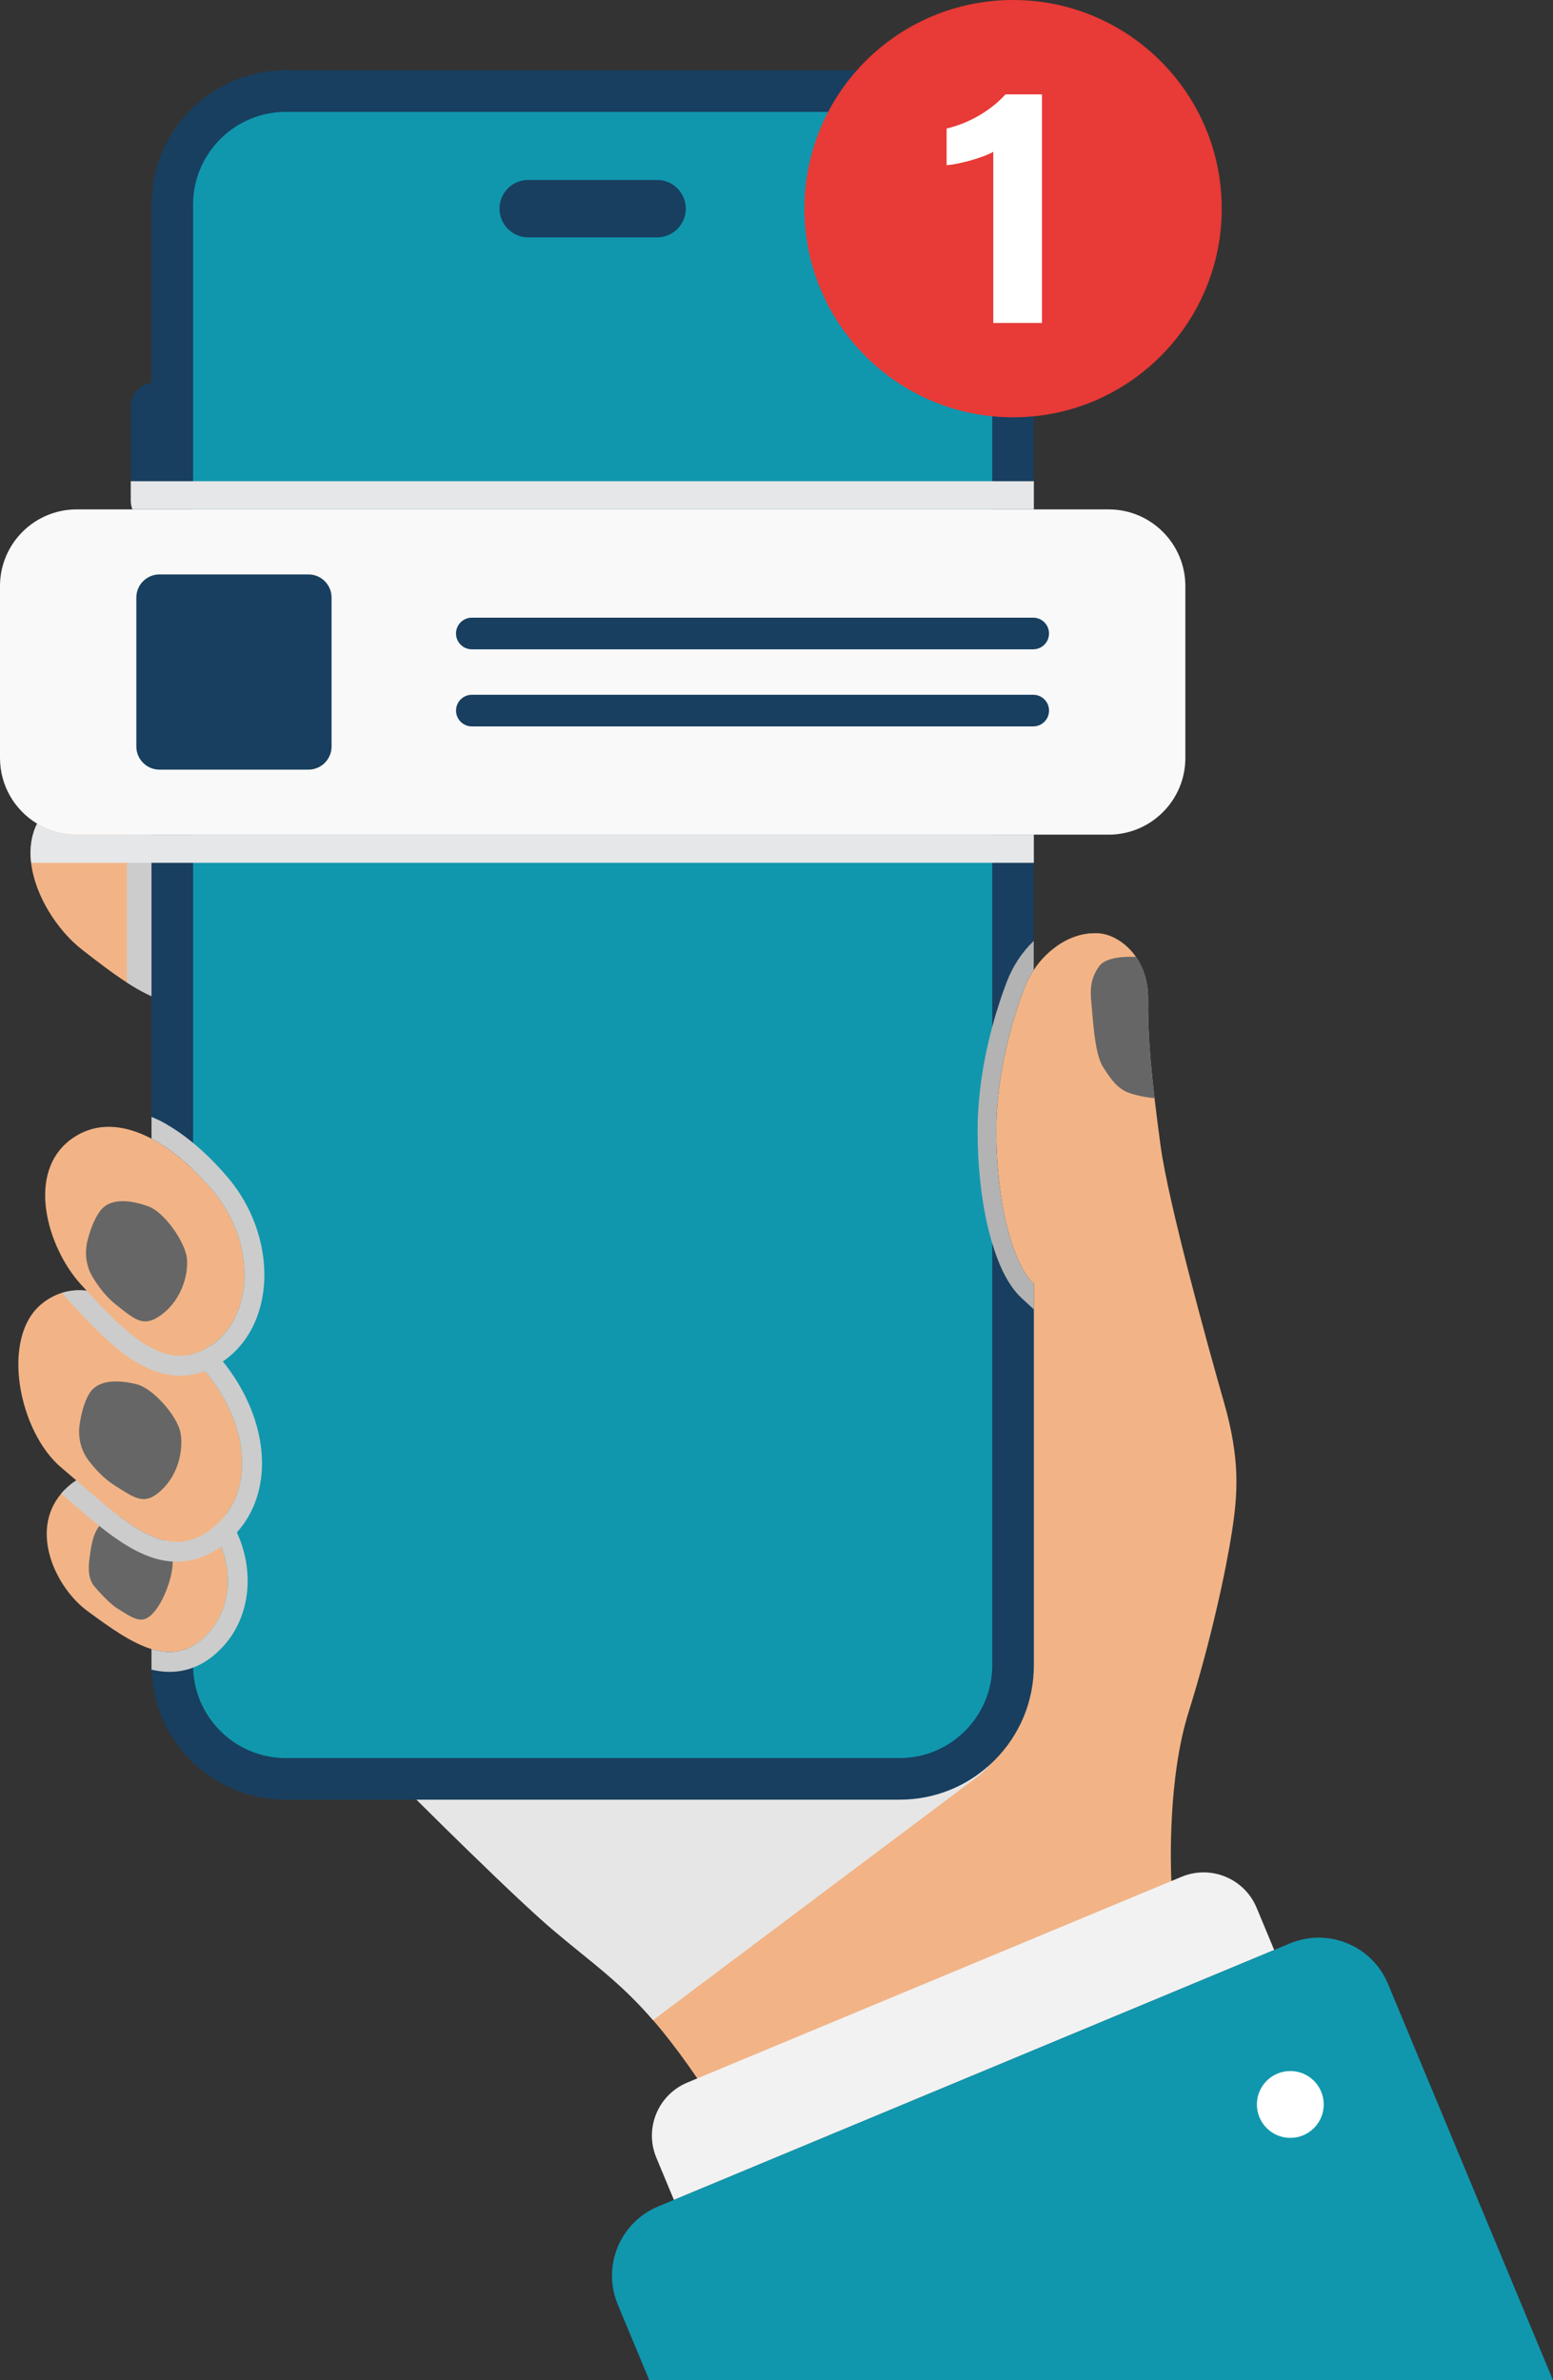
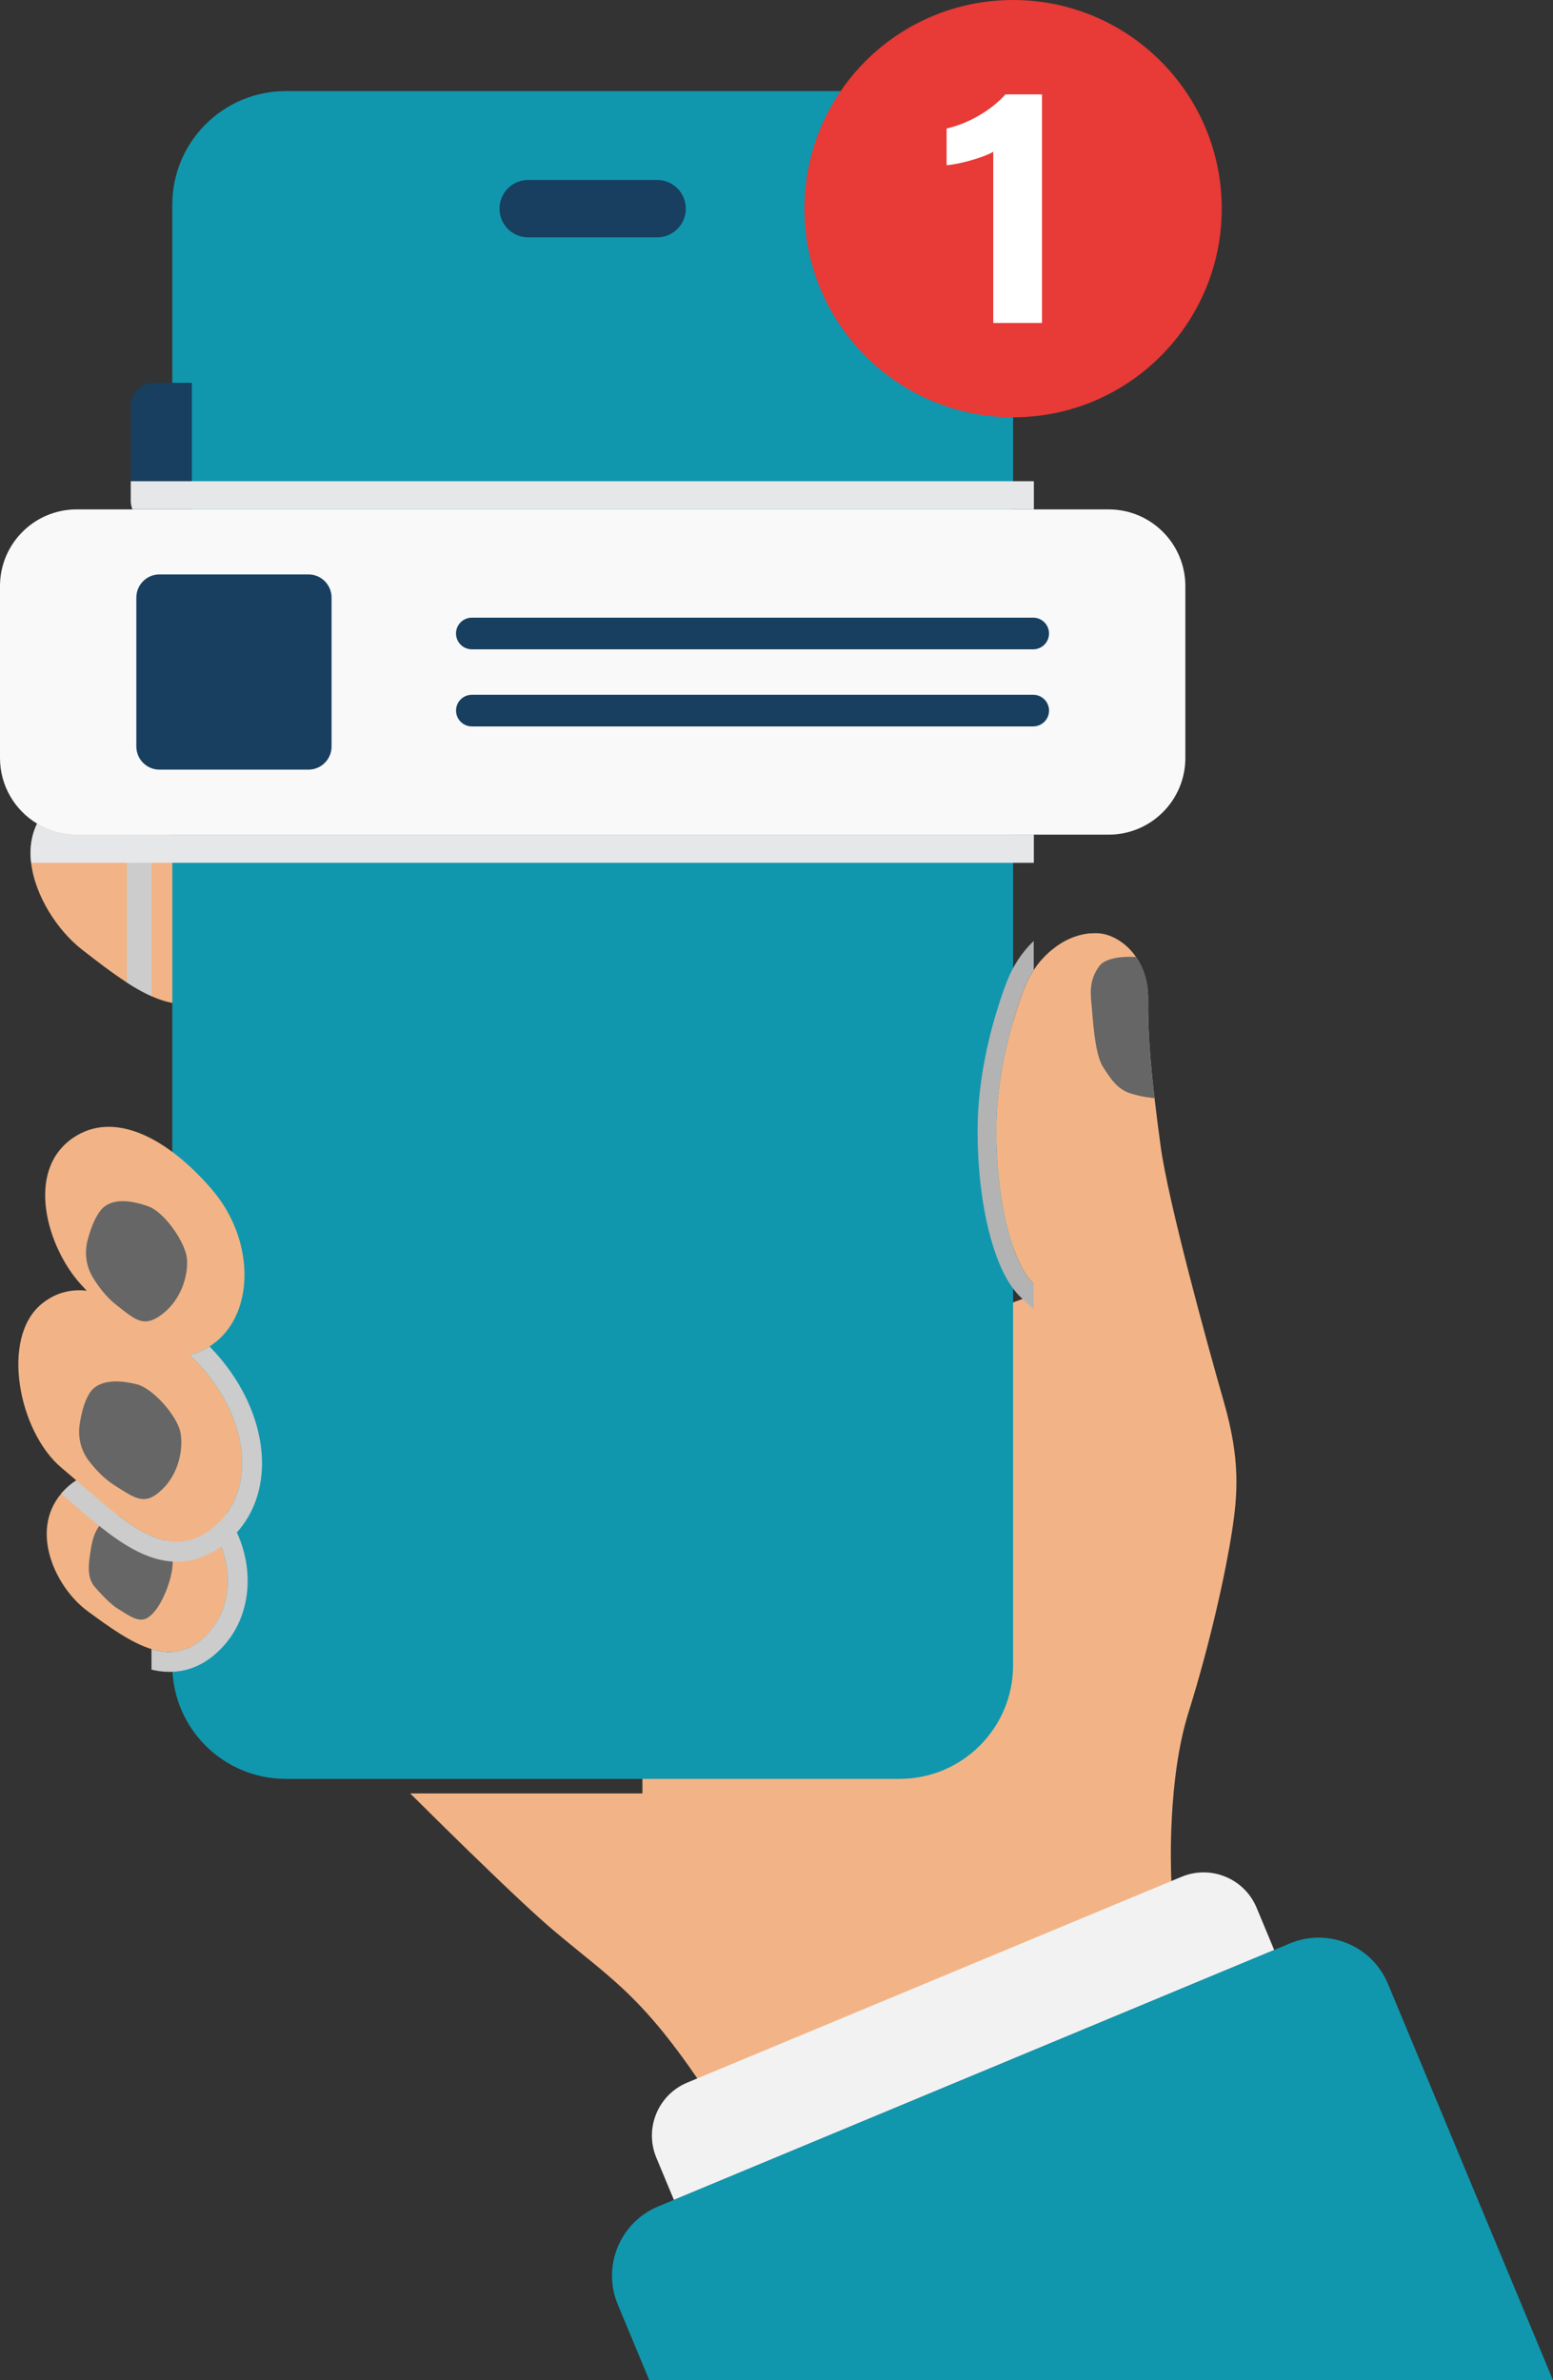
<svg xmlns="http://www.w3.org/2000/svg" width="171" height="262" viewBox="0 0 171 262" fill="none">
  <rect x="0" y="0" width="171" height="262" fill="#333333" stroke="none" />
  <g clip-path="url(#clip0_1263_5392)">
    <path d="M135.644 168.632C135.006 172.781 133.345 180.58 130.856 188.524C128.583 195.783 128.906 205.438 128.979 207.05C128.986 207.202 128.99 207.283 128.99 207.283L76.908 228.961C76.865 228.898 76.823 228.837 76.781 228.775C75.447 226.828 74.245 225.208 73.124 223.818L73.009 223.675C72.999 223.662 72.988 223.649 72.978 223.637C72.95 223.602 72.922 223.568 72.894 223.533C72.766 223.377 72.641 223.225 72.516 223.075C72.311 222.83 72.108 222.592 71.908 222.36C71.123 221.454 70.371 220.651 69.63 219.912C69.596 219.875 69.559 219.84 69.524 219.806C66.859 217.165 64.332 215.337 60.968 212.499C60.095 211.764 58.968 210.747 57.675 209.546C55.864 207.861 53.729 205.813 51.517 203.659C50.677 202.842 49.827 202.009 48.979 201.176C47.814 200.029 46.655 198.884 45.536 197.771C45.413 197.65 45.29 197.528 45.168 197.405H70.737V155.866H110.061V143.896L113.815 142.536L113.779 141.271L112.954 112.419C112.954 112.419 113.011 110.043 113.82 107.884C114.063 107.237 114.375 106.61 114.773 106.071C116.369 103.915 118.212 102.823 120.327 102.727C120.372 102.724 120.419 102.722 120.465 102.722C120.518 102.72 120.573 102.719 120.628 102.719C120.697 102.719 120.766 102.72 120.837 102.722C122.211 102.759 123.932 103.653 125.096 105.351C125.905 106.53 126.448 108.094 126.422 110.028C126.376 113.337 126.662 116.915 127.122 120.869C127.318 122.555 127.547 124.308 127.793 126.137C128.623 132.263 132.9 147.831 134.75 154.277C136.602 160.72 136.282 164.485 135.644 168.632Z" fill="#F2B486" />
    <g style="mix-blend-mode:multiply">
-       <path d="M111.171 176.015V188.323C111.171 188.432 111.168 188.539 111.164 188.65C111.119 189.945 110.808 191.192 110.24 192.352C109.69 193.475 108.929 194.462 107.98 195.284C107.911 195.342 107.843 195.4 107.773 195.457L107.171 195.908C107.171 195.908 107.166 195.911 107.165 195.913L71.908 222.361C71.123 221.454 70.371 220.651 69.63 219.912C69.596 219.875 69.559 219.841 69.524 219.806C66.859 217.166 64.332 215.337 60.968 212.499C60.095 211.764 58.968 210.747 57.675 209.546C55.864 207.861 53.729 205.813 51.517 203.659C50.677 202.842 49.827 202.009 48.979 201.176C47.814 200.029 46.655 198.884 45.536 197.771C45.413 197.65 45.29 197.528 45.168 197.406H70.737V163.338L74.313 160.655L80.237 156.212L80.697 155.866L80.824 155.77L90.517 148.5L93.319 152.232L95.974 155.77L96.047 155.866L106.653 169.998L108.876 172.959L110.341 174.911L111.152 175.99L111.171 176.015Z" fill="#E6E6E6" />
-     </g>
+       </g>
    <path d="M24.694 108.336C24.04 109.058 23.364 109.578 22.666 109.931C21.957 110.287 21.227 110.469 20.478 110.505C19.272 110.563 18.015 110.242 16.718 109.668C16.705 109.661 16.692 109.656 16.679 109.65C15.974 109.335 15.258 108.945 14.531 108.5C14.347 108.387 14.163 108.271 13.977 108.151C12.367 107.114 10.708 105.832 9.022 104.519C6.366 102.45 3.857 98.643 3.427 94.975C3.304 93.914 3.353 92.866 3.624 91.874C3.929 90.753 4.516 89.705 5.451 88.795C6.075 88.187 6.762 87.727 7.5 87.403C8.983 86.752 10.668 86.653 12.461 87.006C12.959 87.103 13.465 87.237 13.977 87.403C14.863 87.689 15.768 88.076 16.679 88.549C16.692 88.556 16.705 88.563 16.718 88.57C17.445 88.949 18.176 89.384 18.906 89.87C19.431 90.218 19.956 90.593 20.478 90.991C20.817 91.251 21.156 91.52 21.492 91.798C21.522 91.823 21.552 91.848 21.582 91.874C21.964 92.195 22.325 92.531 22.666 92.88C23.309 93.538 23.88 94.241 24.375 94.975C27.407 99.459 27.651 105.072 24.694 108.336Z" fill="#F2B486" />
    <g style="mix-blend-mode:multiply">
      <path d="M16.682 88.551V109.651C15.977 109.336 15.261 108.946 14.534 108.501C14.351 108.389 14.166 108.273 13.98 108.153V87.404C14.866 87.691 15.77 88.077 16.681 88.551H16.682Z" fill="#CCCCCC" />
    </g>
    <path d="M99.048 10.027H31.474C24.57 10.027 18.973 15.622 18.973 22.524V183.309C18.973 190.211 24.57 195.806 31.474 195.806H99.048C105.952 195.806 111.549 190.211 111.549 183.309V22.524C111.549 15.622 105.952 10.027 99.048 10.027Z" fill="#1097AE" />
-     <path d="M109.504 12.068C106.711 9.275 102.996 7.736 99.045 7.736H31.471C27.52 7.736 23.806 9.275 21.012 12.068C18.218 14.861 16.68 18.573 16.68 22.524V183.307C16.68 187.258 18.218 190.97 21.011 193.764C23.806 196.556 27.52 198.095 31.471 198.095H99.044C102.996 198.095 106.711 196.556 109.504 193.764C112.298 190.97 113.837 187.258 113.837 183.307V22.524C113.837 18.573 112.299 14.861 109.504 12.068ZM109.255 183.307C109.255 188.936 104.675 193.516 99.044 193.516H31.471C25.84 193.516 21.26 188.936 21.26 183.307V22.524C21.26 16.895 25.841 12.316 31.471 12.316H99.045C104.675 12.316 109.255 16.895 109.255 22.524V183.307Z" fill="#183F5F" />
    <path d="M72.353 26.129H58.162C56.416 26.129 55 24.714 55 22.968C55 21.222 56.415 19.807 58.162 19.807H72.353C74.099 19.807 75.515 21.222 75.515 22.968C75.515 24.714 74.1 26.129 72.353 26.129Z" fill="#183F5F" />
    <path d="M21.127 42.135V57.672H16.954C15.88 57.672 14.961 57.009 14.584 56.071C14.464 55.776 14.398 55.454 14.398 55.117V44.69C14.398 43.279 15.543 42.135 16.954 42.135H21.127Z" fill="#183F5F" />
    <path d="M16.954 63.225H21.127V78.762H16.954C15.544 78.762 14.398 77.617 14.398 76.207V65.779C14.398 64.369 15.544 63.225 16.954 63.225Z" fill="#14425B" />
    <path d="M111.549 45.934C124.238 45.934 134.524 35.652 134.524 22.967C134.524 10.283 124.238 0 111.549 0C98.86 0 88.574 10.283 88.574 22.967C88.574 35.652 98.86 45.934 111.549 45.934Z" fill="#E83A36" />
    <path d="M109.367 35.549V16.712C108.06 17.443 105.386 18.113 104.23 18.182V14.147C107.349 13.414 109.625 11.618 110.709 10.387H114.732V35.549H109.366H109.367Z" fill="white" />
    <path d="M130.519 64.514V83.428C130.519 88.092 126.737 91.872 122.072 91.872H8.447C6.851 91.872 5.357 91.429 4.084 90.66C1.636 89.182 0 86.496 0 83.428V64.514C0 59.85 3.782 56.07 8.447 56.07H122.072C126.737 56.07 130.519 59.85 130.519 64.514Z" fill="#F9F9F9" />
    <g style="mix-blend-mode:multiply">
      <path d="M113.839 52.971V56.072H14.584C14.464 55.776 14.398 55.454 14.398 55.117V52.971H113.839Z" fill="#E6E7E8" />
    </g>
    <path d="M33.958 63.227H17.563C16.154 63.227 15.012 64.368 15.012 65.777V82.166C15.012 83.575 16.154 84.716 17.563 84.716H33.958C35.367 84.716 36.509 83.575 36.509 82.166V65.777C36.509 64.368 35.367 63.227 33.958 63.227Z" fill="#183F5F" />
    <path d="M113.764 71.472H51.953C50.991 71.472 50.211 70.692 50.211 69.73C50.211 68.768 50.991 67.988 51.953 67.988H113.764C114.726 67.988 115.507 68.768 115.507 69.73C115.507 70.692 114.727 71.472 113.764 71.472Z" fill="#183F5F" />
    <path d="M113.767 76.475H51.957C50.995 76.475 50.215 77.254 50.215 78.216C50.215 79.178 50.995 79.958 51.957 79.958H113.767C114.73 79.958 115.51 79.178 115.51 78.216C115.51 77.254 114.73 76.475 113.767 76.475Z" fill="#183F5F" />
    <path d="M140.301 214.641L74.205 242.151L72.269 237.502C70.926 234.278 72.452 230.578 75.676 229.236L130.096 206.585C133.321 205.243 137.022 206.768 138.365 209.991L140.301 214.64V214.641Z" fill="#F2F2F2" />
    <path d="M142.032 213.918L140.3 214.639L74.203 242.149L72.47 242.871C68.262 244.622 66.271 249.453 68.023 253.66L71.496 261.999H170.999L152.825 218.363C151.073 214.156 146.241 212.166 142.032 213.917V213.918Z" fill="#1097AE" />
-     <path d="M142.075 235.322C144.108 235.322 145.756 233.674 145.756 231.642C145.756 229.61 144.108 227.963 142.075 227.963C140.042 227.963 138.395 229.61 138.395 231.642C138.395 233.674 140.042 235.322 142.075 235.322Z" fill="white" />
    <path d="M23.025 179.676C22.188 180.611 21.325 181.207 20.44 181.532C19.227 181.979 17.971 181.915 16.68 181.518C14.424 180.826 12.059 179.115 9.623 177.326C6.174 174.792 3.2 168.592 6.739 164.408C6.87 164.252 7.011 164.099 7.161 163.949C7.191 163.919 7.222 163.889 7.252 163.861C7.615 163.509 7.999 163.207 8.4 162.954C10.752 161.468 13.688 161.64 16.679 162.965C17.936 163.521 19.203 164.282 20.439 165.208C20.599 165.327 20.757 165.448 20.914 165.573C21.897 166.347 22.71 167.257 23.348 168.246C23.614 168.657 23.848 169.082 24.054 169.516C24.164 169.749 24.265 169.985 24.357 170.223C25.634 173.512 25.23 177.213 23.024 179.677L23.025 179.676Z" fill="#F2B486" />
    <g style="mix-blend-mode:multiply">
      <path d="M26.079 168.679C26.063 168.646 26.049 168.613 26.033 168.58C25.787 168.057 25.502 167.545 25.188 167.059C25.099 166.922 25.008 166.786 24.915 166.653C24.176 165.596 23.288 164.655 22.27 163.852C21.663 163.374 21.053 162.935 20.44 162.536C20.065 162.291 19.688 162.062 19.312 161.847C18.933 161.63 18.552 161.43 18.173 161.245C17.899 161.112 17.624 160.986 17.35 160.869C17.126 160.773 16.903 160.683 16.68 160.6V162.961C17.157 163.173 17.636 163.414 18.115 163.682C18.135 163.693 18.154 163.704 18.173 163.715C18.384 163.834 18.593 163.959 18.803 164.088C19.038 164.232 19.274 164.384 19.507 164.542C19.664 164.647 19.82 164.754 19.975 164.866C20.131 164.976 20.286 165.09 20.44 165.205C20.519 165.264 20.599 165.323 20.678 165.384C20.757 165.444 20.836 165.506 20.915 165.568C21.898 166.342 22.71 167.252 23.349 168.241C23.613 168.652 23.849 169.076 24.053 169.51C24.097 169.604 24.14 169.697 24.18 169.792C24.198 169.83 24.214 169.87 24.232 169.909C24.252 169.958 24.273 170.007 24.293 170.057C24.314 170.111 24.336 170.165 24.357 170.22C24.383 170.288 24.409 170.355 24.434 170.424C24.452 170.471 24.469 170.52 24.485 170.568C24.497 170.602 24.508 170.635 24.52 170.668C24.537 170.719 24.554 170.771 24.571 170.822C24.581 170.855 24.591 170.887 24.601 170.918C24.676 171.156 24.741 171.396 24.798 171.637C24.816 171.712 24.833 171.788 24.849 171.863C24.867 171.945 24.883 172.028 24.899 172.11C24.906 172.147 24.913 172.183 24.919 172.22C24.926 172.258 24.933 172.297 24.939 172.335C25.006 172.733 25.048 173.132 25.067 173.53C25.069 173.559 25.069 173.589 25.071 173.618C25.073 173.652 25.073 173.687 25.074 173.721C25.076 173.749 25.076 173.776 25.076 173.803C25.076 173.831 25.076 173.858 25.078 173.886C25.104 176.033 24.43 178.104 23.025 179.672C22.789 179.936 22.552 180.171 22.312 180.382C22.259 180.429 22.206 180.475 22.152 180.519C21.591 180.985 21.021 181.315 20.44 181.528C20.331 181.569 20.222 181.604 20.114 181.637C19.859 181.711 19.602 181.764 19.343 181.797C19.122 181.826 18.899 181.84 18.675 181.84C18.508 181.84 18.341 181.832 18.174 181.818C17.97 181.8 17.766 181.771 17.56 181.734C17.477 181.719 17.394 181.702 17.31 181.683C17.227 181.664 17.143 181.645 17.059 181.623C16.975 181.602 16.892 181.578 16.807 181.554C16.765 181.542 16.723 181.53 16.68 181.516V183.779C17.191 183.902 17.688 183.978 18.173 184.009C18.341 184.02 18.508 184.025 18.674 184.025C19.28 184.025 19.869 183.955 20.44 183.814C21.986 183.432 23.398 182.535 24.655 181.132C26.116 179.5 27.001 177.415 27.217 175.099C27.417 172.942 27.024 170.723 26.079 168.677V168.679Z" fill="#CCCCCC" />
    </g>
    <g style="mix-blend-mode:screen">
-       <path d="M18.962 171.324C18.652 169.752 16.945 167.387 15.345 166.994C13.744 166.6 11.627 166.774 10.728 168.262C10.212 169.115 10.057 170.154 9.923 171.034C9.743 172.227 9.604 173.527 10.304 174.51C10.332 174.549 11.835 176.36 12.905 177.033C14.955 178.325 15.821 178.975 17.196 177.151C18.21 175.808 19.271 172.896 18.962 171.324L18.962 171.324Z" fill="#666666" />
+       <path d="M18.962 171.324C18.652 169.752 16.945 167.387 15.345 166.994C13.744 166.6 11.627 166.774 10.728 168.262C10.212 169.115 10.057 170.154 9.923 171.034C9.743 172.227 9.604 173.527 10.304 174.51C10.332 174.549 11.835 176.36 12.905 177.033C14.955 178.325 15.821 178.975 17.196 177.151C18.21 175.808 19.271 172.896 18.962 171.324Z" fill="#666666" />
    </g>
    <path d="M23.787 167.878C22.658 168.879 21.549 169.43 20.44 169.627C19.194 169.848 17.95 169.619 16.68 169.077C13.626 167.769 10.436 164.636 6.759 161.551C2.067 157.613 0.004 147.27 4.588 143.523C5.294 142.945 6.04 142.546 6.817 142.305C7.085 142.221 7.359 142.157 7.635 142.111C8.253 142.007 8.888 141.996 9.536 142.066C11.797 142.308 14.227 143.545 16.68 145.397C17.934 146.344 19.194 147.45 20.44 148.668C20.596 148.819 20.751 148.973 20.906 149.128C21.143 149.365 21.38 149.606 21.616 149.85C21.761 150 21.902 150.152 22.041 150.306C22.223 150.506 22.399 150.709 22.572 150.912C27.41 156.676 28.131 164.028 23.787 167.879V167.878Z" fill="#F2B486" />
    <g style="mix-blend-mode:screen">
      <path d="M19.866 157.664C19.515 155.877 16.866 152.814 15.047 152.368C13.228 151.921 10.834 151.731 9.813 153.421C9.227 154.392 8.925 155.771 8.773 156.771C8.568 158.126 8.871 159.519 9.666 160.636C9.699 160.681 9.731 160.726 9.765 160.77C10.425 161.643 11.406 162.737 12.621 163.503C14.95 164.971 15.939 165.768 17.822 163.982C19.705 162.195 20.216 159.451 19.865 157.665L19.866 157.664Z" fill="#666666" />
    </g>
    <path d="M23.328 130.921C28.049 136.412 28.056 144.342 23.701 147.762C18.555 151.803 13.862 146.801 8.896 141.364C5.228 137.348 2.702 128.926 8.021 125.263C12.491 122.184 18.39 125.177 23.328 130.92V130.921Z" fill="#F2B486" />
    <g style="mix-blend-mode:multiply">
      <path d="M27.646 155.12C26.904 153.263 25.862 151.5 24.541 149.862C24.261 149.513 23.968 149.171 23.662 148.835C23.507 148.664 23.347 148.494 23.189 148.331C23.152 148.291 23.114 148.253 23.076 148.213C22.345 148.687 21.623 148.984 20.908 149.128C21.145 149.365 21.382 149.606 21.617 149.85C21.762 150 21.904 150.152 22.043 150.305C22.224 150.506 22.401 150.709 22.573 150.912C27.412 156.676 28.133 164.027 23.789 167.879C23.643 168.009 23.497 168.13 23.352 168.245C22.373 169.016 21.407 169.456 20.442 169.626C20.123 169.683 19.805 169.71 19.486 169.71C18.558 169.71 17.627 169.48 16.683 169.076C14.092 167.967 11.403 165.545 8.404 162.952C8.003 163.206 7.619 163.507 7.255 163.859C7.224 163.887 7.194 163.917 7.164 163.947C7.014 164.097 6.873 164.25 6.742 164.406C7.047 164.668 7.347 164.93 7.644 165.188C9.595 166.878 11.438 168.475 13.274 169.686C14.484 170.483 15.606 171.055 16.683 171.418C17.643 171.741 18.567 171.897 19.486 171.897C19.807 171.897 20.126 171.877 20.442 171.837C21.803 171.665 23.115 171.125 24.36 170.222C24.657 170.007 24.951 169.772 25.239 169.514C26.351 168.53 27.224 167.341 27.837 165.984C28.414 164.7 28.75 163.286 28.83 161.782C28.945 159.65 28.535 157.346 27.646 155.118V155.12Z" fill="#CCCCCC" />
    </g>
    <g style="mix-blend-mode:multiply">
-       <path d="M28.325 135.43C27.739 133.613 26.862 131.924 25.714 130.396C25.483 130.09 25.241 129.79 24.989 129.496C23.776 128.082 22.528 126.848 21.263 125.805C20.99 125.58 20.717 125.364 20.443 125.157C19.913 124.757 19.38 124.39 18.844 124.056C18.621 123.917 18.398 123.785 18.175 123.659C18.036 123.58 17.896 123.503 17.757 123.43C17.456 123.269 16.999 123.079 16.682 122.939V125.336C16.682 125.336 16.689 125.339 16.691 125.34C16.766 125.379 16.839 125.42 16.913 125.459C16.917 125.461 16.92 125.464 16.924 125.465C16.997 125.506 17.071 125.548 17.145 125.59C17.155 125.596 17.167 125.602 17.177 125.608C17.249 125.648 17.318 125.69 17.391 125.732C17.444 125.764 17.497 125.796 17.55 125.829C17.596 125.855 17.642 125.885 17.689 125.913C17.851 126.014 18.013 126.119 18.175 126.228C18.214 126.254 18.253 126.28 18.291 126.306C18.553 126.482 18.813 126.668 19.072 126.862C19.123 126.902 19.176 126.941 19.227 126.982C19.332 127.061 19.437 127.143 19.541 127.227C19.605 127.278 19.671 127.33 19.735 127.383C19.742 127.388 19.747 127.393 19.754 127.398C19.829 127.459 19.903 127.521 19.979 127.584C20.133 127.713 20.289 127.846 20.443 127.982C20.505 128.035 20.566 128.091 20.627 128.145C20.689 128.2 20.751 128.256 20.812 128.312C20.872 128.368 20.935 128.424 20.996 128.482C21.085 128.564 21.174 128.649 21.263 128.734C21.296 128.766 21.328 128.797 21.362 128.829C21.423 128.888 21.484 128.947 21.544 129.007C21.585 129.046 21.625 129.086 21.665 129.127C21.706 129.166 21.746 129.206 21.785 129.247C21.852 129.312 21.918 129.38 21.983 129.447C22.035 129.5 22.086 129.553 22.137 129.607C22.195 129.666 22.253 129.727 22.309 129.789C22.655 130.152 22.994 130.53 23.331 130.921C24.284 132.03 25.045 133.238 25.616 134.489C25.648 134.557 25.679 134.624 25.709 134.693L25.714 134.705L25.747 134.783C25.779 134.854 25.808 134.924 25.836 134.994C25.973 135.324 26.096 135.656 26.206 135.989C26.246 136.108 26.283 136.227 26.32 136.347C26.344 136.427 26.368 136.507 26.39 136.588C26.412 136.662 26.432 136.734 26.451 136.808C26.472 136.884 26.492 136.961 26.511 137.038C26.943 138.769 27.033 140.51 26.788 142.115C26.754 142.339 26.714 142.56 26.666 142.78C26.494 143.57 26.239 144.32 25.898 145.013C25.842 145.129 25.783 145.242 25.722 145.354C25.719 145.359 25.716 145.364 25.714 145.369C25.635 145.513 25.551 145.654 25.464 145.793C25.374 145.938 25.28 146.078 25.18 146.215C25.082 146.352 24.981 146.485 24.874 146.615C24.767 146.745 24.656 146.871 24.542 146.995C24.483 147.056 24.426 147.116 24.366 147.175C24.158 147.383 23.937 147.579 23.705 147.762H23.703C23.663 147.795 23.622 147.826 23.581 147.857C23.499 147.92 23.418 147.98 23.336 148.036C23.296 148.065 23.255 148.092 23.215 148.121C23.177 148.146 23.138 148.172 23.1 148.196C23.092 148.202 23.085 148.207 23.077 148.212C23.042 148.234 23.005 148.258 22.971 148.28C22.942 148.298 22.914 148.316 22.884 148.333C22.856 148.35 22.828 148.367 22.799 148.384C22.764 148.405 22.727 148.426 22.691 148.446C22.66 148.464 22.631 148.48 22.601 148.496C22.563 148.518 22.523 148.539 22.485 148.559C22.445 148.58 22.405 148.6 22.364 148.62C22.243 148.681 22.123 148.736 22.002 148.787C21.962 148.805 21.922 148.82 21.882 148.836C21.858 148.847 21.834 148.855 21.811 148.864C21.78 148.876 21.748 148.888 21.716 148.899C21.664 148.918 21.61 148.937 21.557 148.955C21.535 148.962 21.513 148.969 21.491 148.977C21.462 148.987 21.431 148.995 21.402 149.004C21.365 149.015 21.328 149.025 21.29 149.036C21.282 149.038 21.272 149.041 21.263 149.043C21.214 149.057 21.165 149.07 21.117 149.081C21.053 149.097 20.988 149.111 20.924 149.124C20.919 149.126 20.914 149.128 20.909 149.128C20.885 149.132 20.863 149.137 20.841 149.14C20.709 149.165 20.575 149.186 20.443 149.201C20.391 149.206 20.339 149.211 20.29 149.215C20.246 149.218 20.204 149.222 20.161 149.224C20.058 149.23 19.957 149.233 19.855 149.233C19.797 149.233 19.739 149.232 19.681 149.23C19.658 149.229 19.635 149.228 19.61 149.227C19.572 149.225 19.533 149.223 19.495 149.222C19.47 149.219 19.446 149.218 19.422 149.215C19.296 149.206 19.169 149.191 19.042 149.172C19.015 149.168 18.985 149.164 18.957 149.159C18.94 149.157 18.921 149.154 18.904 149.15C18.88 149.146 18.856 149.142 18.832 149.138C18.799 149.132 18.765 149.125 18.731 149.118C18.703 149.112 18.674 149.107 18.645 149.1C18.596 149.09 18.547 149.079 18.498 149.067C18.419 149.048 18.341 149.027 18.263 149.005C18.234 148.998 18.205 148.989 18.175 148.98C18.171 148.98 18.168 148.978 18.163 148.977C18.131 148.967 18.097 148.957 18.064 148.947C17.964 148.915 17.861 148.881 17.762 148.845C17.731 148.833 17.701 148.823 17.671 148.811C17.637 148.799 17.604 148.786 17.57 148.773C17.538 148.761 17.504 148.746 17.472 148.733C17.434 148.719 17.397 148.703 17.359 148.687C17.265 148.647 17.172 148.605 17.077 148.561C17.012 148.531 16.946 148.499 16.879 148.466C16.84 148.447 16.801 148.427 16.76 148.406C16.737 148.395 16.715 148.383 16.691 148.371C16.689 148.369 16.685 148.368 16.683 148.367C16.683 148.367 16.683 148.367 16.683 148.366C16.652 148.35 16.622 148.334 16.591 148.318C16.585 148.315 16.578 148.31 16.572 148.307C16.465 148.249 16.358 148.19 16.25 148.126C16.246 148.124 16.242 148.122 16.237 148.12C16.128 148.056 16.019 147.989 15.909 147.92C15.722 147.804 15.534 147.679 15.348 147.548C15.311 147.523 15.274 147.496 15.237 147.47C15.234 147.469 15.231 147.466 15.229 147.465C15.172 147.425 15.116 147.383 15.058 147.342C15.03 147.321 15.001 147.3 14.973 147.279C14.913 147.234 14.852 147.189 14.792 147.142C14.31 146.776 13.829 146.371 13.347 145.938C13.294 145.889 13.242 145.841 13.188 145.792C13.118 145.728 13.048 145.664 12.978 145.598C12.934 145.558 12.891 145.518 12.848 145.478C12.617 145.26 12.386 145.035 12.152 144.806C12.1 144.753 12.047 144.701 11.995 144.649C11.882 144.536 11.767 144.42 11.653 144.304C11.596 144.247 11.539 144.187 11.482 144.129C11.425 144.071 11.368 144.012 11.311 143.954C11.197 143.835 11.082 143.715 10.968 143.595C10.911 143.536 10.855 143.477 10.798 143.415C10.568 143.174 10.339 142.929 10.109 142.682C9.92 142.478 9.731 142.273 9.54 142.065C8.892 141.996 8.257 142.007 7.639 142.111C7.363 142.158 7.09 142.222 6.82 142.305C6.972 142.489 7.127 142.667 7.285 142.838C9.388 145.142 11.146 147.024 13.006 148.522C14.12 149.419 15.16 150.084 16.186 150.558C16.353 150.636 16.518 150.707 16.683 150.774C16.683 150.774 16.689 150.776 16.691 150.777C17.188 150.975 17.684 151.129 18.175 151.235C18.741 151.357 19.301 151.42 19.855 151.42C20.052 151.42 20.248 151.412 20.443 151.396C20.717 151.374 20.991 151.338 21.263 151.286C21.704 151.201 22.142 151.077 22.574 150.911C23.245 150.658 23.901 150.307 24.542 149.86C24.715 149.742 24.885 149.615 25.055 149.481C25.284 149.302 25.503 149.112 25.714 148.913C27.585 147.149 28.757 144.624 29.042 141.71C29.242 139.675 28.993 137.502 28.325 135.43Z" fill="#CCCCCC" />
-     </g>
+       </g>
    <g style="mix-blend-mode:screen">
      <path d="M20.585 138.555C20.421 136.741 18.103 133.421 16.34 132.789C14.577 132.156 12.216 131.718 11.026 133.294C10.342 134.199 9.899 135.54 9.645 136.518C9.301 137.845 9.459 139.261 10.134 140.454C10.161 140.502 10.189 140.55 10.217 140.598C10.784 141.534 11.646 142.725 12.775 143.612C14.94 145.312 15.842 146.208 17.899 144.626C19.957 143.044 20.749 140.368 20.585 138.555Z" fill="#666666" />
    </g>
    <g style="mix-blend-mode:screen">
      <path d="M127.124 120.869C126.821 120.85 125.843 120.764 124.604 120.395C123.105 119.948 122.403 118.927 121.445 117.428C120.487 115.928 120.327 111.845 120.168 110.346C120.009 108.846 120.104 107.633 121.03 106.358C121.955 105.082 125.051 105.337 125.051 105.337L125.099 105.351C125.908 106.529 126.449 108.093 126.423 110.027C126.379 113.337 126.663 116.915 127.123 120.869H127.124Z" fill="#666666" />
    </g>
    <path d="M120.329 102.725C119.537 102.761 118.512 104.147 117.542 105.865C115.513 109.455 114.436 113.503 114.35 117.625L113.858 141.338C111.498 139.156 109.703 132.388 109.703 124.459C109.703 117.985 111.591 111.894 112.801 108.763C113.422 107.155 114.423 105.715 115.748 104.613C117.013 103.558 118.524 102.802 120.329 102.725V102.725Z" fill="#F2B486" />
    <g style="mix-blend-mode:multiply">
      <path d="M112.801 108.763C113.071 108.063 113.414 107.395 113.823 106.772V103.568C112.544 104.794 111.534 106.319 110.876 108.02C110.657 108.587 110.372 109.364 110.063 110.31C108.999 113.562 107.641 118.82 107.641 124.459C107.641 128.457 108.074 132.294 108.895 135.557C109.231 136.888 109.623 138.089 110.063 139.137C110.156 139.355 110.249 139.566 110.346 139.772C110.967 141.095 111.678 142.131 112.457 142.852L113.823 144.116V141.306C112.108 139.685 110.696 135.641 110.062 130.497C109.83 128.611 109.702 126.576 109.702 124.459C109.702 122.716 109.839 121 110.062 119.362C110.67 114.918 111.915 111.05 112.8 108.762L112.801 108.763Z" fill="#B3B3B3" />
    </g>
    <g style="mix-blend-mode:multiply">
      <path d="M8.445 91.872C6.849 91.872 5.356 91.429 4.082 90.66C3.888 91.052 3.736 91.458 3.624 91.872C3.353 92.865 3.304 93.913 3.427 94.973H113.836V91.872H8.445Z" fill="#E6E7E8" />
    </g>
  </g>
  <defs>
    <clipPath id="clip0_1263_5392">
      <rect width="171" height="262" fill="white" />
    </clipPath>
  </defs>
</svg>